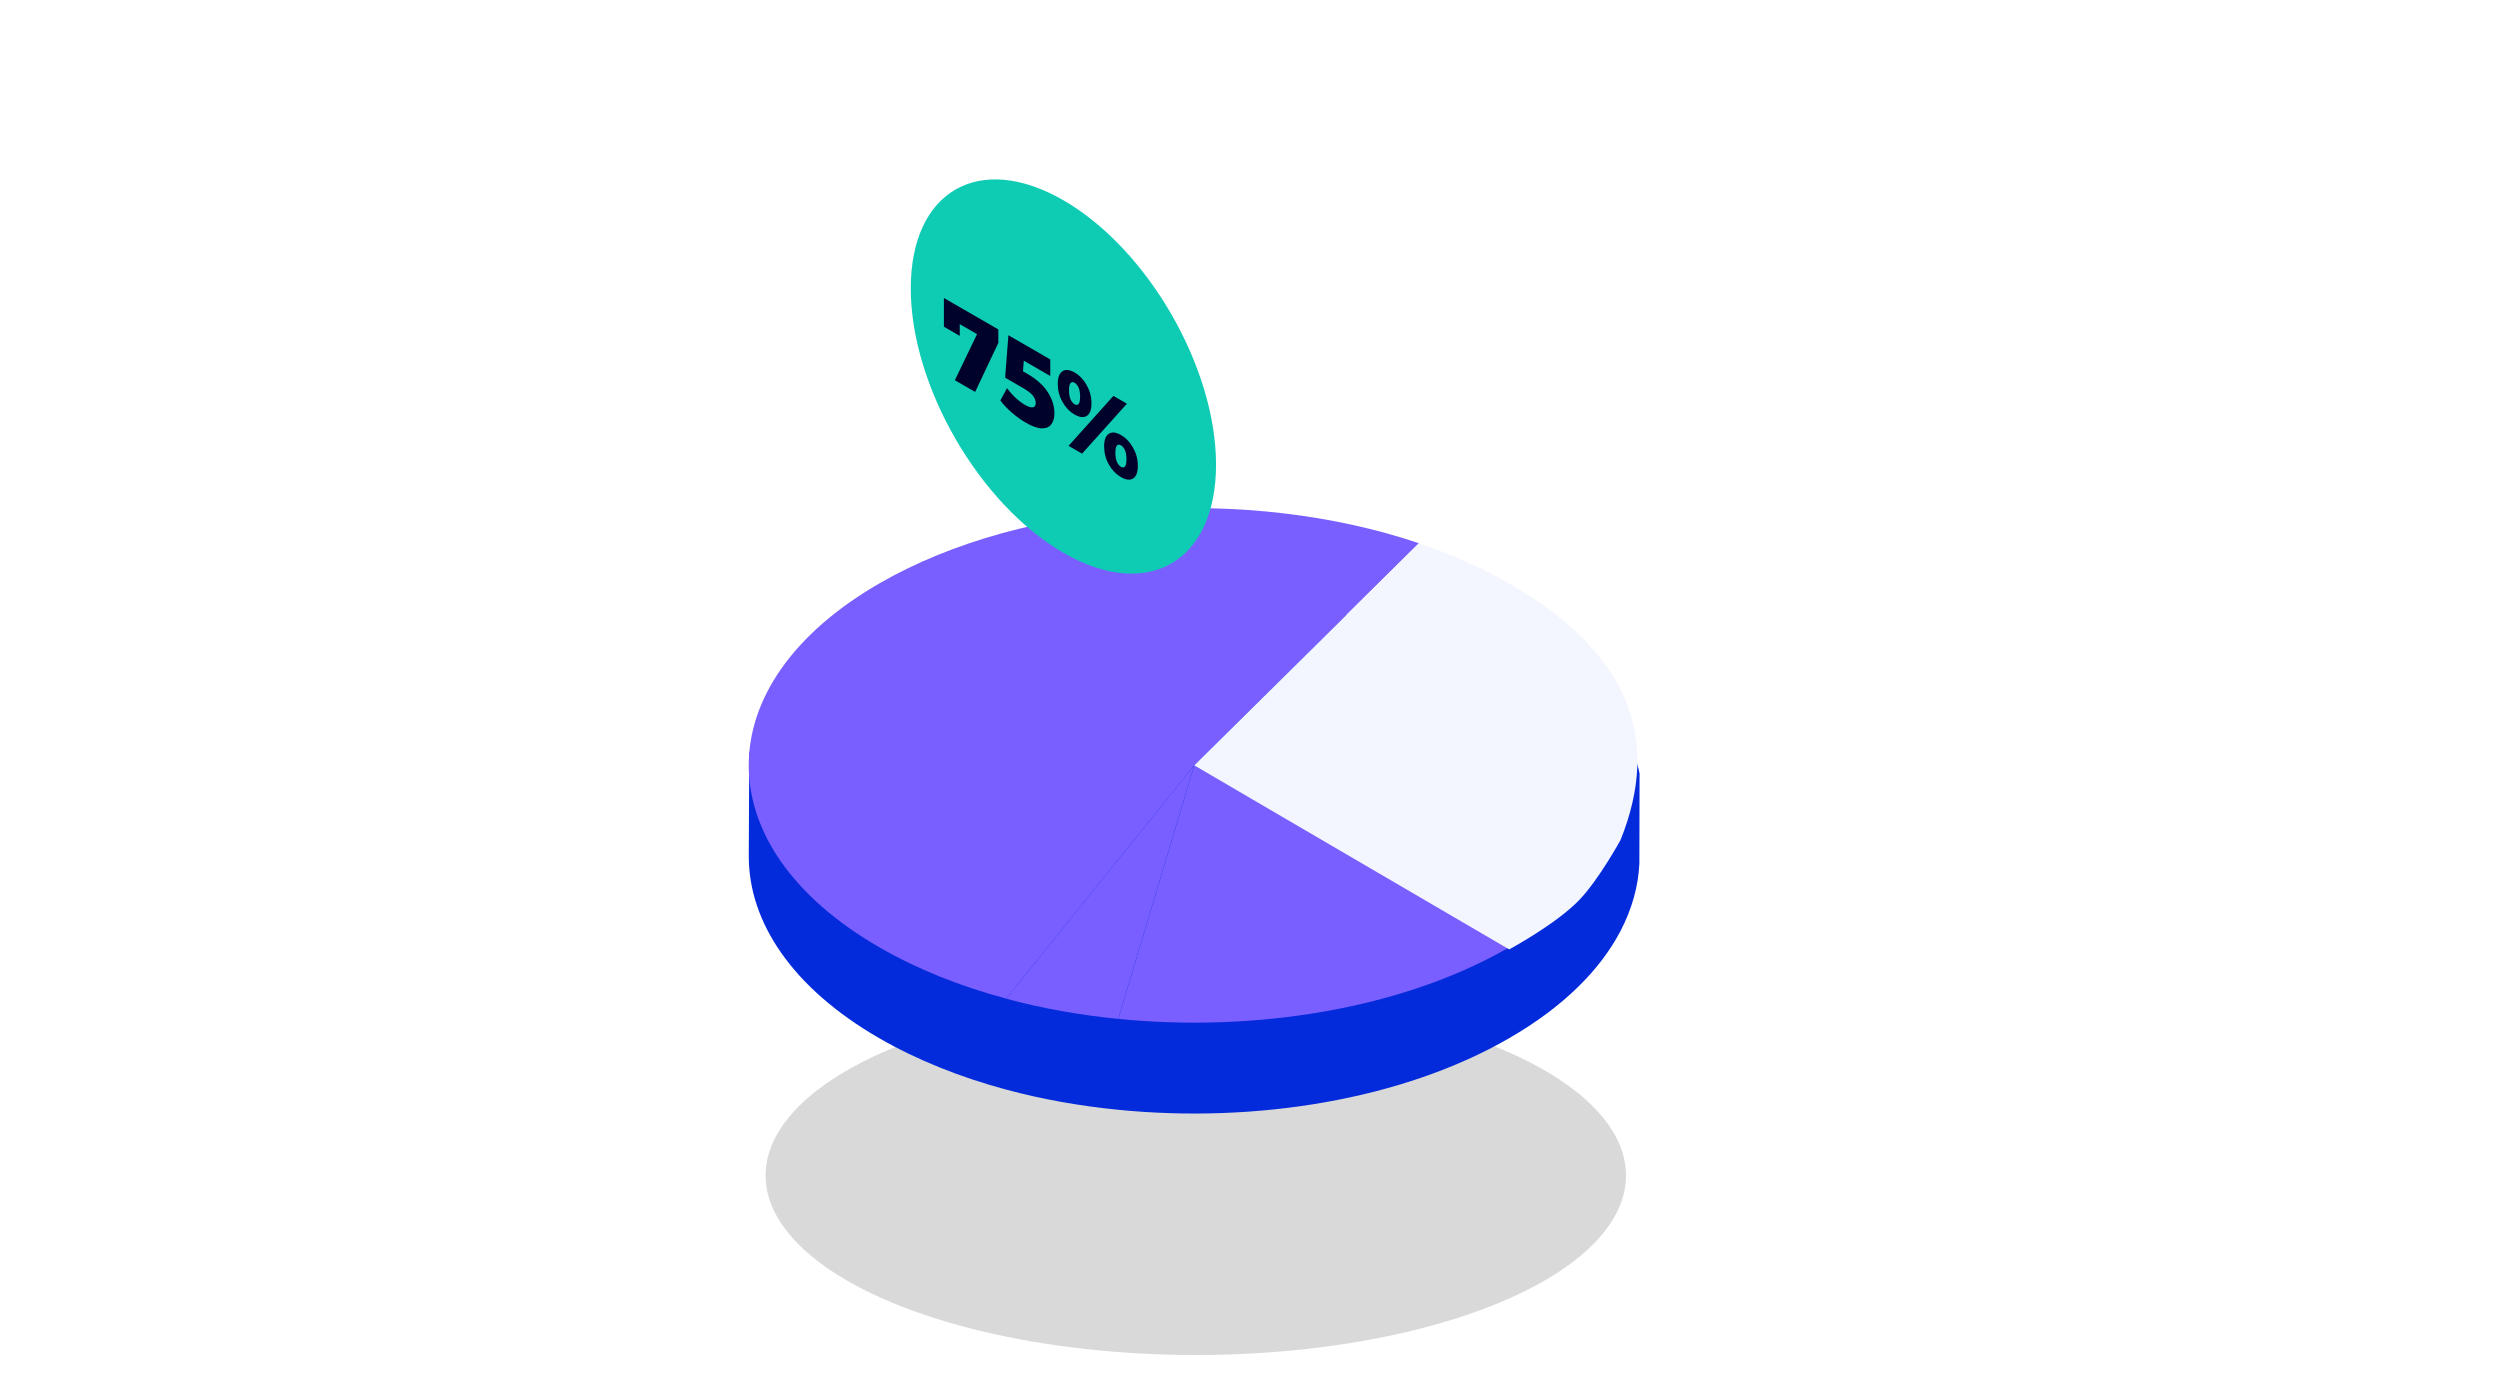
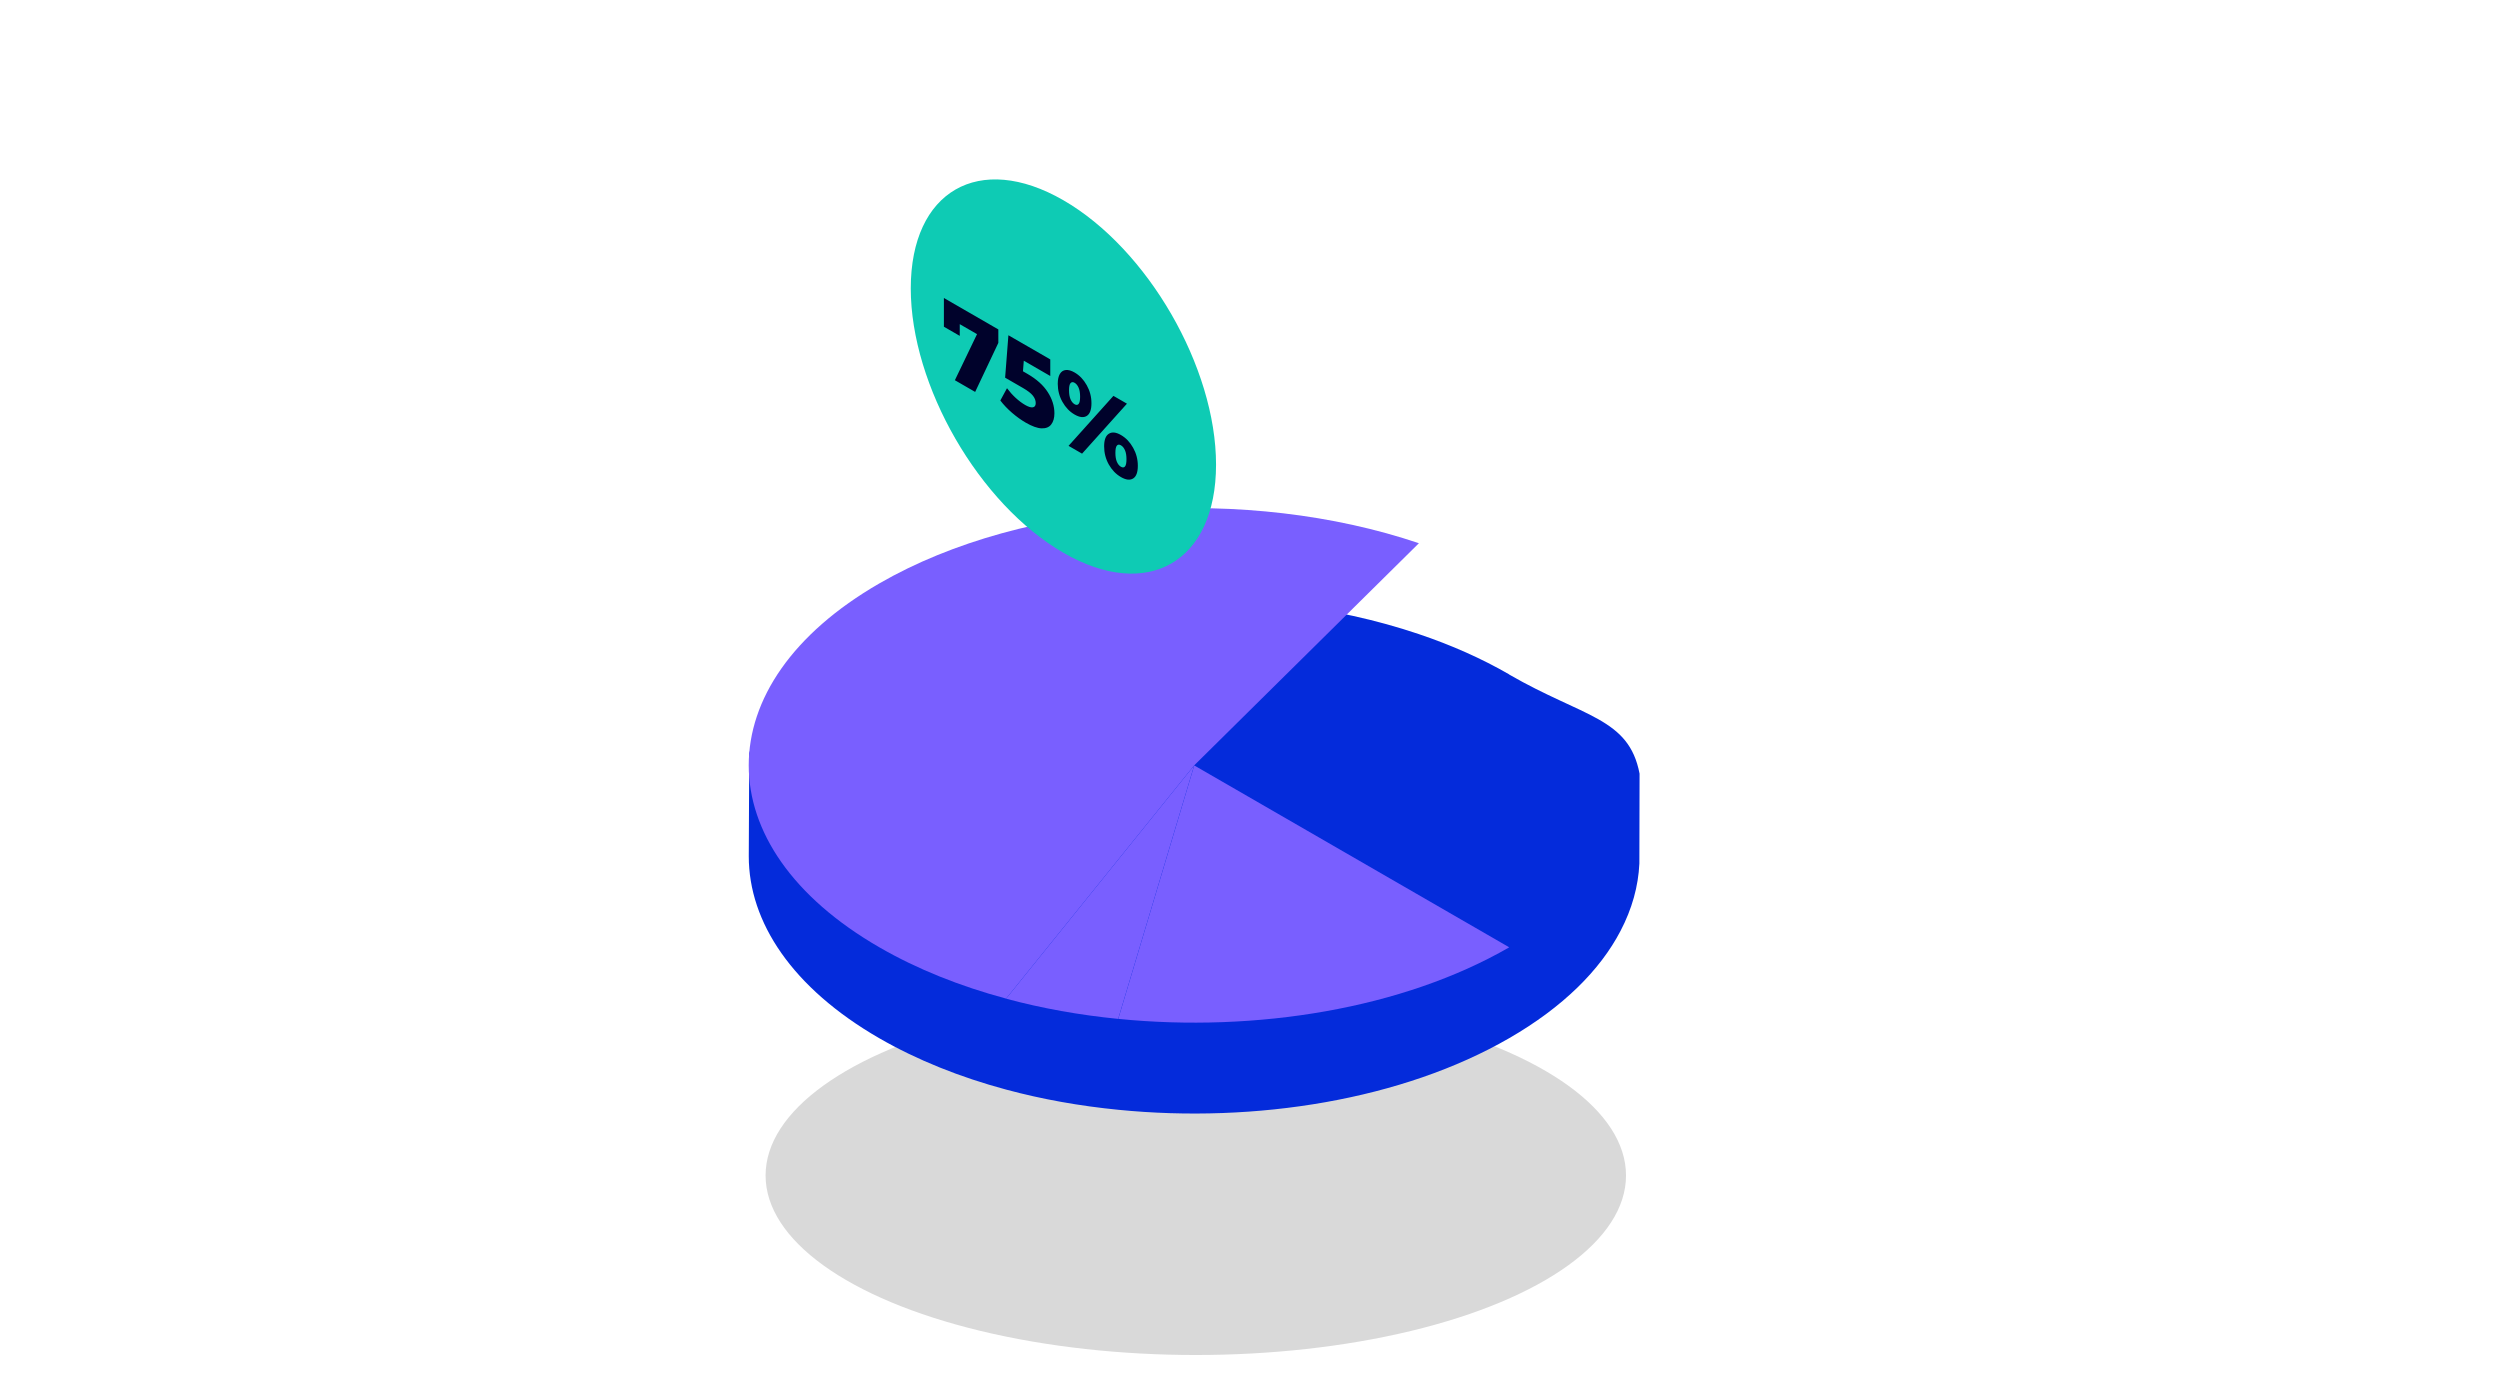
<svg xmlns="http://www.w3.org/2000/svg" width="369" height="205" viewBox="0 0 369 205" fill="none">
  <g clip-path="url(#clip0_4705_5904)">
    <g filter="url(#filter0_f_4705_5904)">
      <ellipse cx="176.5" cy="173.5" rx="63.5" ry="26.5" fill="#D9D9D9" />
    </g>
    <path d="M222.76 99.543C218.681 97.189 214.209 95.207 209.434 93.599C184.251 85.086 151.381 87.067 129.778 99.543C119.433 105.515 112.598 103.456 110.588 111.214C110.588 111.214 110.519 124.503 110.519 126.396C110.519 136.116 116.942 145.825 129.778 153.24C135.368 156.467 141.722 158.997 148.498 160.822C153.803 162.253 159.364 163.244 165.041 163.803C185.369 165.833 207.041 162.312 222.75 153.24C230.684 148.66 236.165 143.207 239.186 137.41C240.882 134.174 241.814 130.82 241.971 127.465L242 114.195C240.421 105.918 233.733 105.898 222.741 99.552L222.76 99.543Z" fill="#042BDB" />
    <path d="M148.494 147.392C141.718 145.568 135.364 143.047 129.774 139.811C104.092 124.981 104.092 100.952 129.774 86.123C151.367 73.647 184.247 71.666 209.43 80.18L176.265 112.967L148.504 147.392H148.494Z" fill="#795FFF" />
    <path d="M222.762 139.824C207.053 148.896 185.381 152.417 165.053 150.387L176.271 112.98L222.762 139.824Z" fill="#795FFF" />
-     <path d="M222.756 140.132L176.265 112.972L209.43 80.185C214.196 81.793 218.677 83.774 222.756 86.128C240.496 96.377 245.226 108.982 239.191 123.986C239.191 123.986 236.002 129.82 233.09 132.85C229.669 136.409 222.756 140.132 222.756 140.132Z" fill="#F3F5FF" />
    <path d="M165.039 150.387C159.361 149.828 153.801 148.837 148.496 147.405L176.257 112.98L165.039 150.387Z" fill="#795FFF" />
    <g filter="url(#filter1_d_4705_5904)">
      <circle cx="26.016" cy="26.016" r="26.016" transform="matrix(0.866 0.5 -2.20305e-08 1 131 19)" fill="#0ECBB4" />
    </g>
    <path d="M147.355 48.624L147.355 50.608L143.933 57.848L140.94 56.12L144.21 49.32L141.66 47.848L141.66 49.576L139.319 48.224L139.319 43.984L147.355 48.624ZM151.64 55.178C152.998 55.962 154 56.86 154.647 57.874C155.303 58.892 155.631 59.935 155.631 61.002C155.631 61.695 155.474 62.244 155.159 62.65C154.855 63.05 154.384 63.242 153.746 63.226C153.118 63.204 152.337 62.924 151.404 62.386C150.721 61.991 150.042 61.503 149.368 60.922C148.702 60.346 148.13 59.743 147.649 59.114L148.633 57.298C149.021 57.82 149.446 58.295 149.908 58.722C150.379 59.154 150.85 59.506 151.321 59.778C151.792 60.05 152.167 60.164 152.444 60.122C152.73 60.074 152.873 59.863 152.873 59.49C152.873 59.116 152.735 58.754 152.457 58.402C152.18 58.05 151.691 57.671 150.989 57.266L148.356 55.746L148.841 49.482L155.021 53.05L155.021 55.498L151.113 53.242L150.989 54.802L151.64 55.178ZM158.605 61.183C157.875 60.762 157.279 60.14 156.817 59.319C156.356 58.498 156.125 57.607 156.125 56.647C156.125 56.018 156.231 55.53 156.443 55.183C156.656 54.836 156.947 54.647 157.316 54.615C157.695 54.578 158.125 54.698 158.605 54.975C159.344 55.402 159.944 56.031 160.406 56.863C160.868 57.684 161.099 58.57 161.099 59.519C161.099 60.479 160.868 61.103 160.406 61.391C159.944 61.679 159.344 61.61 158.605 61.183ZM164.342 58.431L166.337 59.583L159.713 66.959L157.718 65.807L164.342 58.431ZM158.605 59.663C158.854 59.807 159.053 59.794 159.201 59.623C159.349 59.452 159.423 59.095 159.423 58.551C159.423 58.007 159.349 57.564 159.201 57.223C159.053 56.882 158.854 56.639 158.605 56.495C158.365 56.356 158.166 56.375 158.009 56.551C157.861 56.722 157.787 57.074 157.787 57.607C157.787 58.14 157.861 58.583 158.009 58.935C158.166 59.282 158.365 59.524 158.605 59.663ZM165.45 70.415C164.711 69.988 164.111 69.364 163.649 68.543C163.196 67.727 162.97 66.839 162.97 65.879C162.97 64.93 163.201 64.311 163.663 64.023C164.124 63.724 164.72 63.786 165.45 64.207C166.189 64.634 166.789 65.263 167.251 66.095C167.713 66.916 167.944 67.802 167.944 68.751C167.944 69.711 167.713 70.335 167.251 70.623C166.789 70.911 166.189 70.842 165.45 70.415ZM165.45 68.895C165.699 69.039 165.898 69.026 166.046 68.855C166.194 68.684 166.268 68.327 166.268 67.783C166.268 67.239 166.194 66.796 166.046 66.455C165.898 66.114 165.699 65.871 165.45 65.727C165.201 65.583 165.002 65.596 164.854 65.767C164.706 65.938 164.633 66.295 164.633 66.839C164.633 67.383 164.706 67.826 164.854 68.167C165.002 68.508 165.201 68.751 165.45 68.895Z" fill="#00022B" />
  </g>
  <defs>
    <filter id="filter0_f_4705_5904" x="104.536" y="138.536" width="143.929" height="69.929" filterUnits="userSpaceOnUse" color-interpolation-filters="sRGB">
      <feFlood flood-opacity="0" result="BackgroundImageFix" />
      <feBlend mode="normal" in="SourceGraphic" in2="BackgroundImageFix" result="shape" />
      <feGaussianBlur stdDeviation="4.232" result="effect1_foregroundBlur_4705_5904" />
    </filter>
    <filter id="filter1_d_4705_5904" x="131" y="26.482" width="48.489" height="60.634" filterUnits="userSpaceOnUse" color-interpolation-filters="sRGB">
      <feFlood flood-opacity="0" result="BackgroundImageFix" />
      <feColorMatrix in="SourceAlpha" type="matrix" values="0 0 0 0 0 0 0 0 0 0 0 0 0 0 0 0 0 0 127 0" result="hardAlpha" />
      <feOffset dx="3.429" dy="-2.449" />
      <feComposite in2="hardAlpha" operator="out" />
      <feColorMatrix type="matrix" values="0 0 0 0 0 0 0 0 0 0 0 0 0 0 0 0 0 0 1 0" />
      <feBlend mode="normal" in2="BackgroundImageFix" result="effect1_dropShadow_4705_5904" />
      <feBlend mode="normal" in="SourceGraphic" in2="effect1_dropShadow_4705_5904" result="shape" />
    </filter>
    <clipPath id="clip0_4705_5904">
      <rect width="369" height="205" fill="white" />
    </clipPath>
  </defs>
</svg>